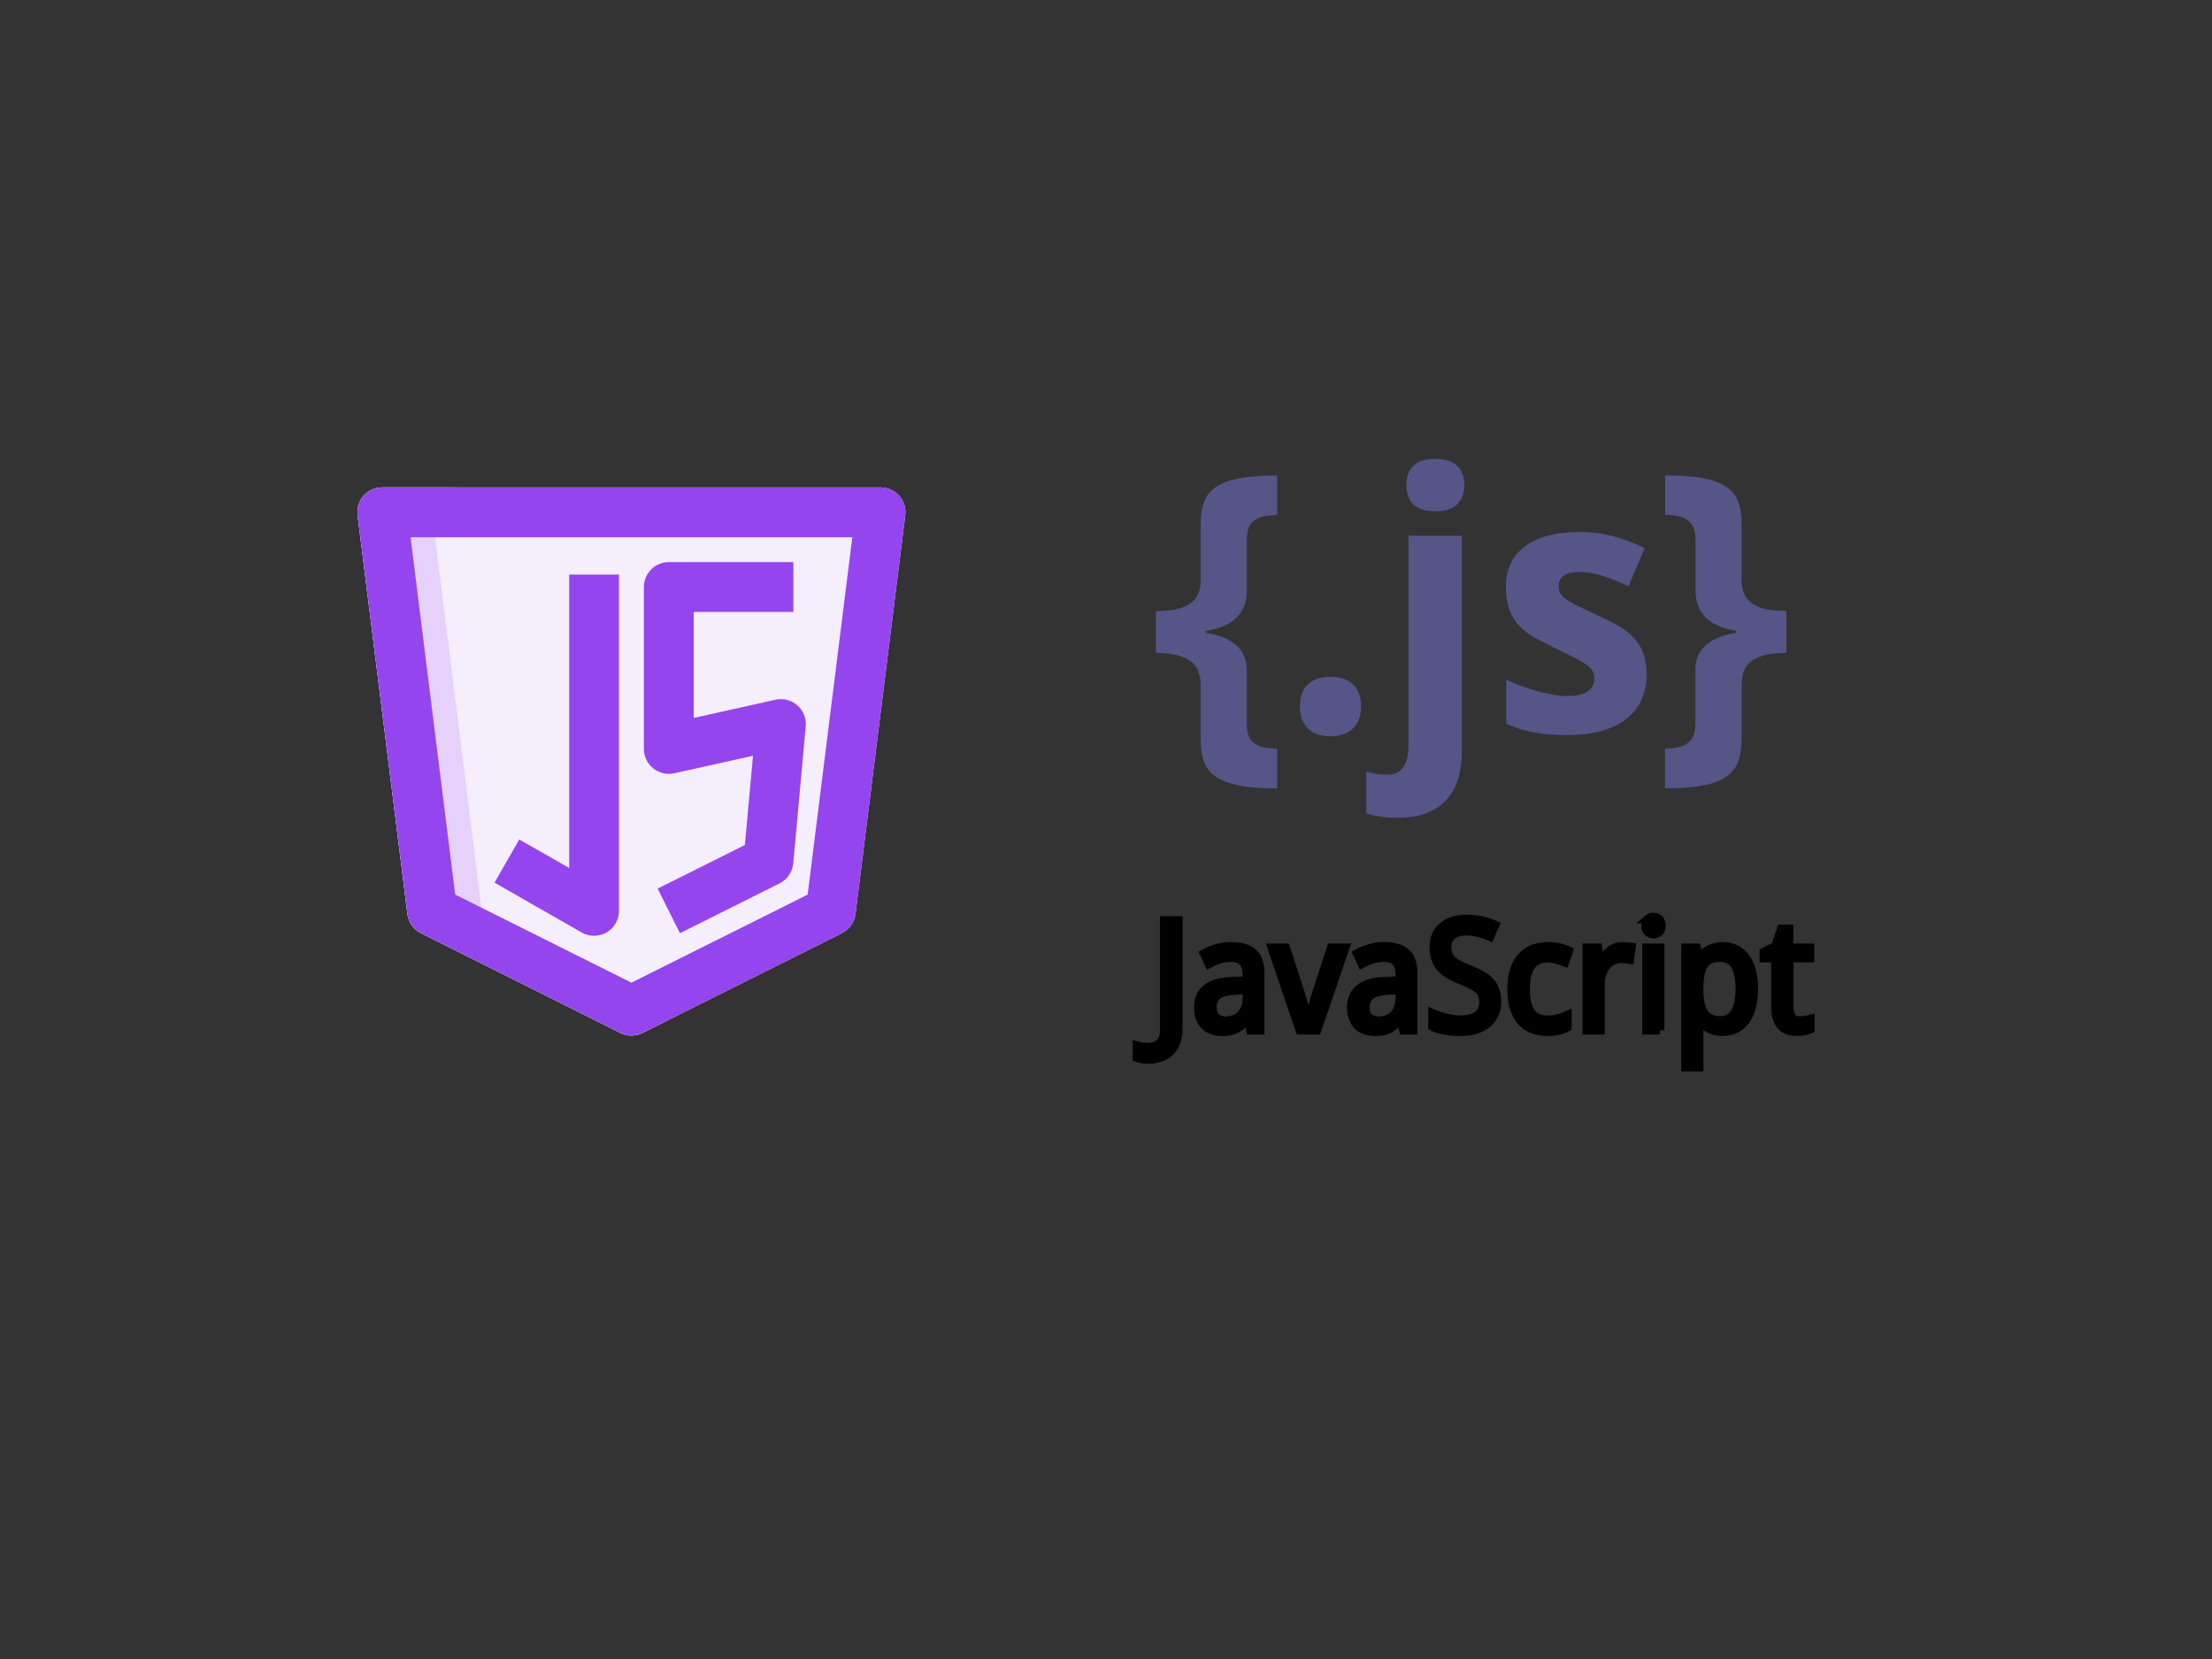
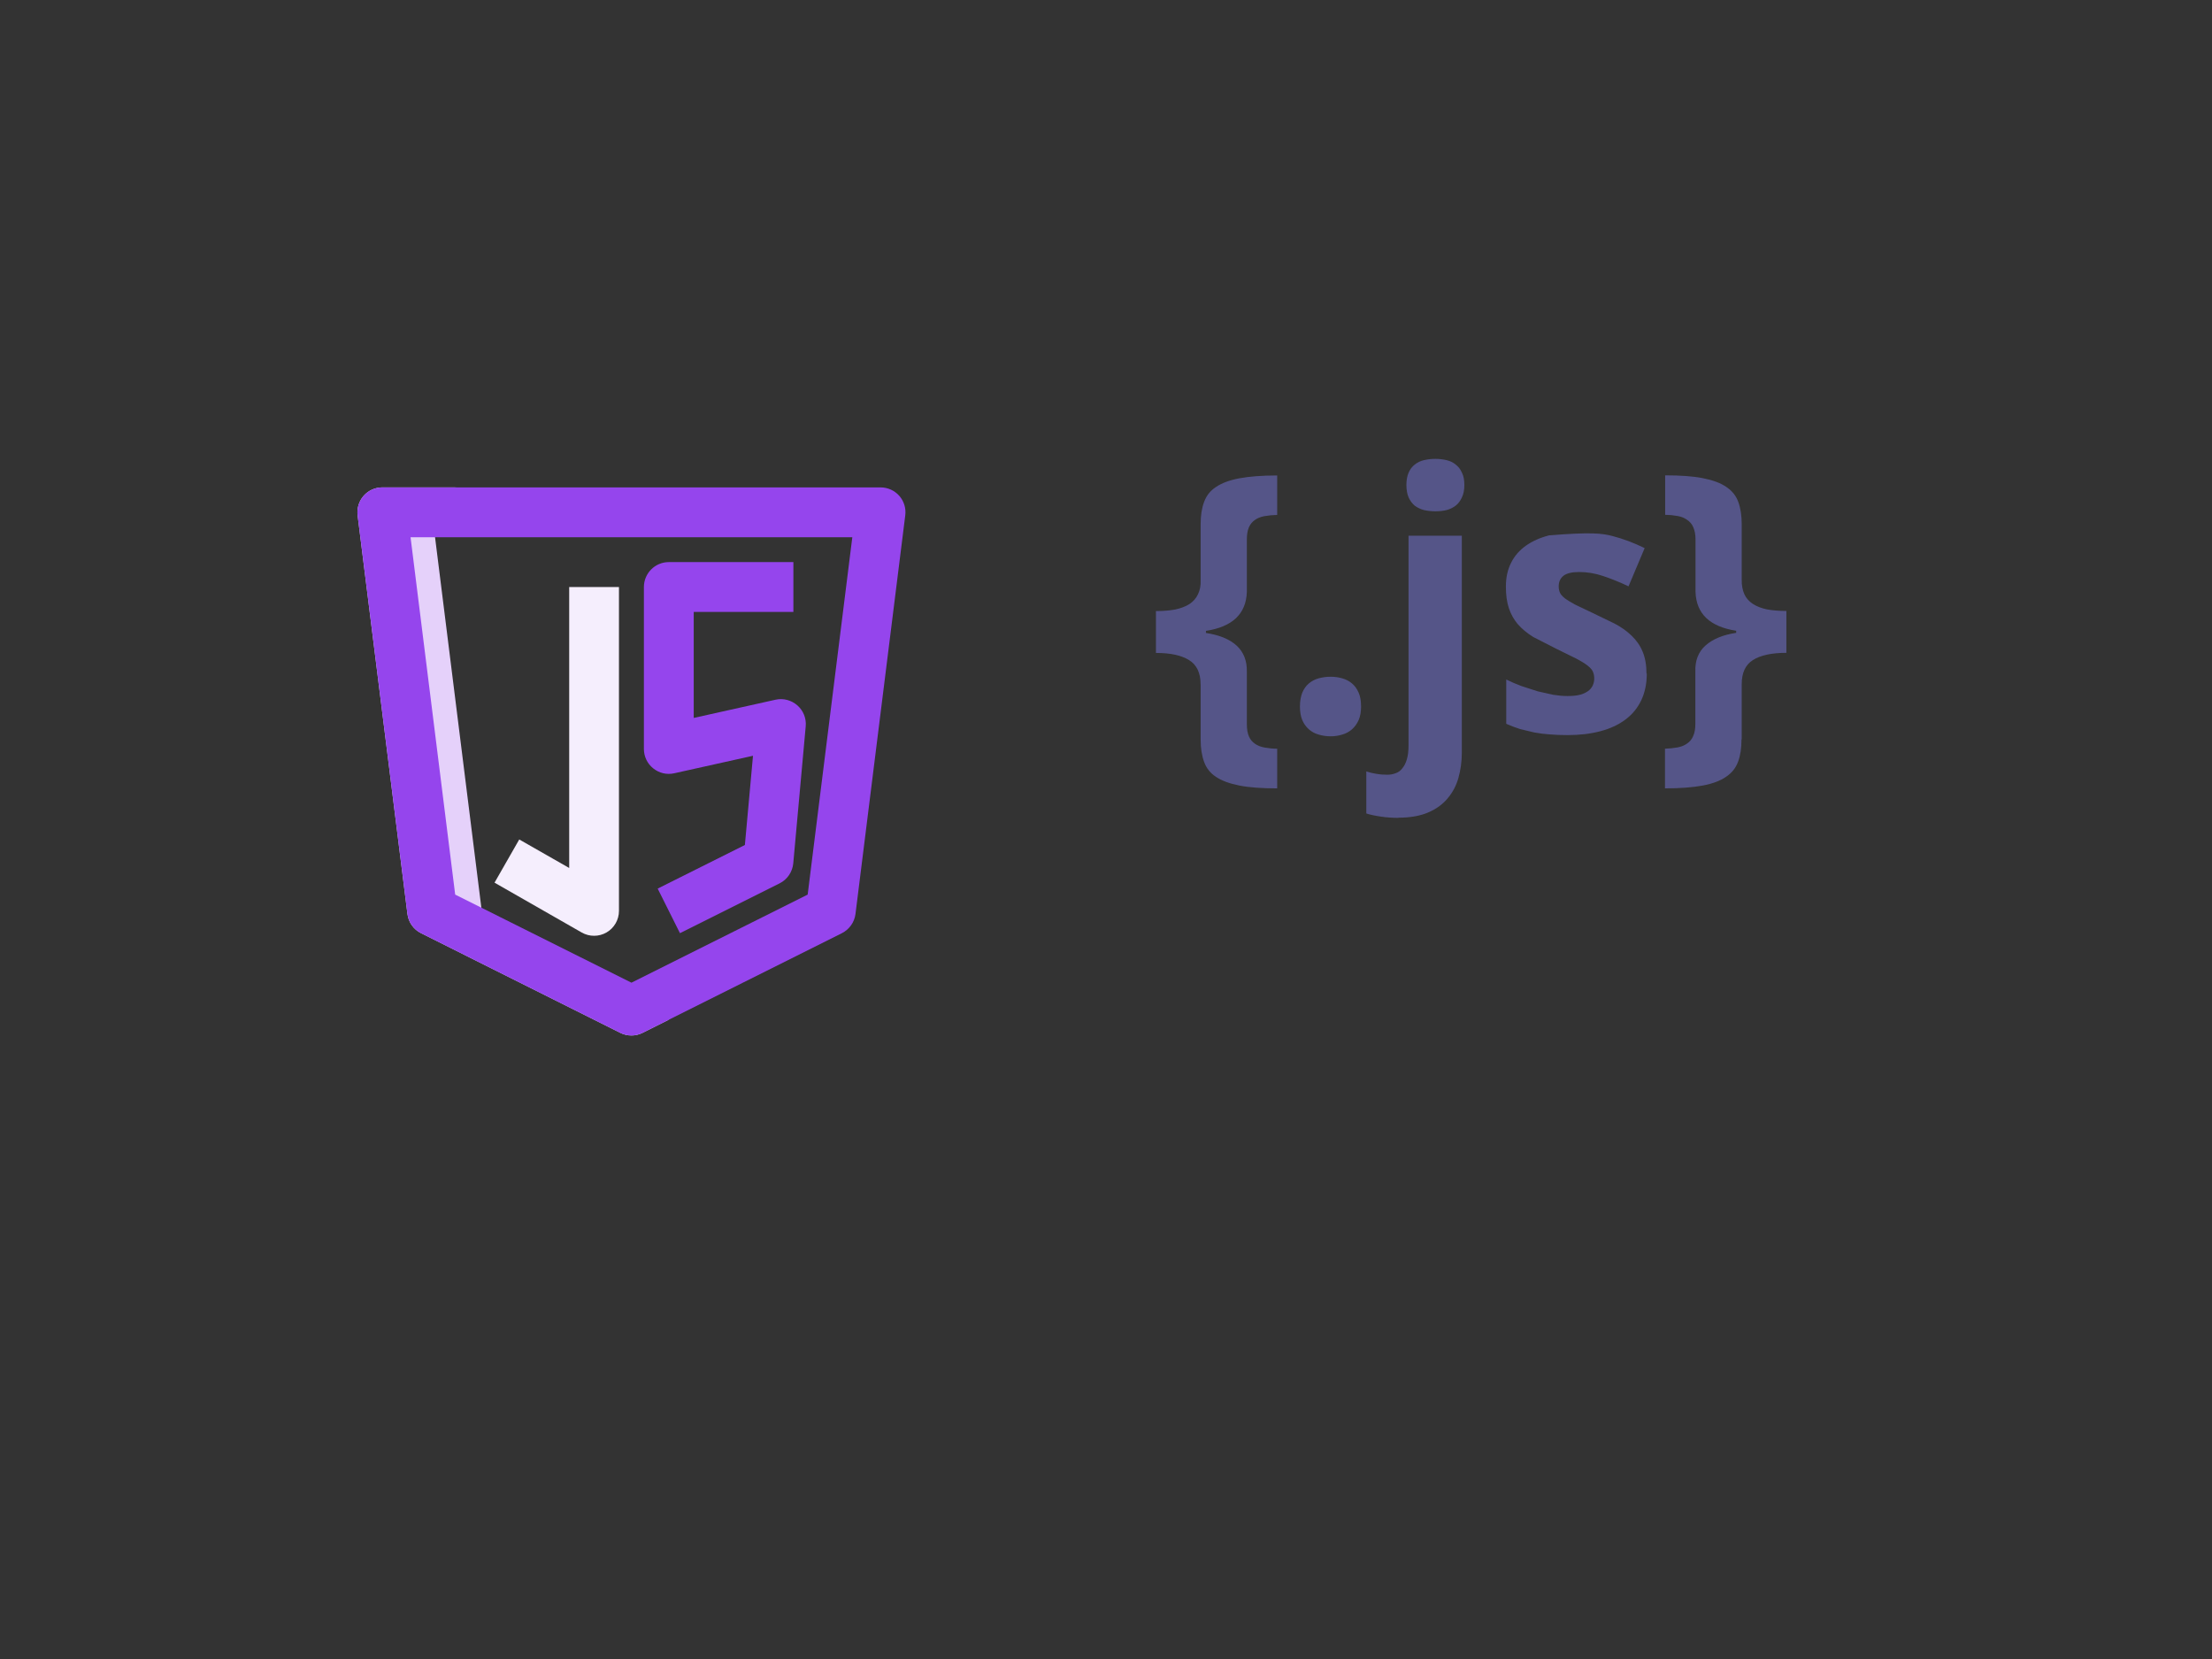
<svg xmlns="http://www.w3.org/2000/svg" width="200" zoomAndPan="magnify" viewBox="0 0 150 112.5" height="150" preserveAspectRatio="xMidYMid meet" version="1.0">
  <rect x="0" y="0" width="150" height="112.5" fill="#333333" stroke="none" />
  <defs>
    <clipPath id="8f88c50d7d">
      <path d="M 24.238 33 L 61.57 33 L 61.57 70.301 L 24.238 70.301 Z M 24.238 33 " clip-rule="nonzero" />
    </clipPath>
    <clipPath id="034ee2d07e">
      <path d="M 24.238 33 L 46 33 L 46 70.301 L 24.238 70.301 Z M 24.238 33 " clip-rule="nonzero" />
    </clipPath>
    <clipPath id="edcdeae142">
      <path d="M 24.238 33 L 61.57 33 L 61.57 70.301 L 24.238 70.301 Z M 24.238 33 " clip-rule="nonzero" />
    </clipPath>
    <clipPath id="2af4afb300">
-       <path d="M 77 62 L 123 62 L 123 72.805 L 77 72.805 Z M 77 62 " clip-rule="nonzero" />
-     </clipPath>
+       </clipPath>
    <clipPath id="619a8fd0cd">
-       <path d="M 76.805 58 L 123.102 58 L 123.102 72.805 L 76.805 72.805 Z M 76.805 58 " clip-rule="nonzero" />
-     </clipPath>
+       </clipPath>
  </defs>
  <g clip-path="url(#8f88c50d7d)">
-     <path fill="#f5eefd" d="M 25.926 33.051 C 25.441 33.051 24.98 33.258 24.66 33.621 C 24.34 33.984 24.191 34.469 24.25 34.949 L 27.629 61.98 C 27.699 62.539 28.043 63.027 28.551 63.281 L 42.062 70.039 C 42.539 70.277 43.098 70.277 43.574 70.039 L 57.09 63.281 C 57.594 63.027 57.941 62.539 58.012 61.98 L 61.387 34.949 C 61.449 34.469 61.301 33.984 60.98 33.621 C 60.66 33.258 60.195 33.051 59.711 33.051 Z M 25.926 33.051 " fill-opacity="1" fill-rule="nonzero" />
-   </g>
+     </g>
  <g clip-path="url(#034ee2d07e)">
    <path fill="#e5d1fa" d="M 24.66 33.621 C 24.98 33.258 25.441 33.051 25.926 33.051 L 30.992 33.051 C 30.508 33.051 30.047 33.258 29.727 33.621 C 29.406 33.984 29.258 34.469 29.316 34.949 L 32.695 61.98 C 32.766 62.539 33.113 63.027 33.617 63.281 L 45.352 69.148 L 43.574 70.039 C 43.098 70.277 42.539 70.277 42.062 70.039 L 28.551 63.281 C 28.043 63.027 27.699 62.539 27.629 61.98 L 24.25 34.949 C 24.191 34.469 24.34 33.984 24.66 33.621 Z M 24.66 33.621 " fill-opacity="1" fill-rule="evenodd" />
  </g>
  <path fill="#f5eefd" d="M 38.598 58.859 L 38.598 39.809 L 41.973 39.809 L 41.973 61.77 C 41.973 62.371 41.652 62.93 41.133 63.23 C 40.613 63.531 39.969 63.535 39.445 63.234 L 33.535 59.855 L 35.211 56.926 Z M 38.598 58.859 " fill-opacity="1" fill-rule="evenodd" />
-   <path fill="#f5eefd" d="M 43.664 39.809 C 43.664 38.875 44.422 38.117 45.352 38.117 L 53.801 38.117 L 53.801 41.496 L 47.043 41.496 L 47.043 48.684 L 52.59 47.449 C 53.113 47.332 53.664 47.477 54.07 47.832 C 54.477 48.188 54.688 48.715 54.637 49.254 L 53.793 58.543 C 53.738 59.125 53.391 59.641 52.867 59.902 L 46.109 63.281 L 44.598 60.258 L 50.512 57.301 L 51.062 51.25 L 45.719 52.438 C 45.219 52.551 44.695 52.426 44.297 52.105 C 43.895 51.785 43.664 51.301 43.664 50.789 Z M 43.664 39.809 " fill-opacity="1" fill-rule="evenodd" />
  <g clip-path="url(#edcdeae142)">
    <path fill="#9545ed" d="M 24.66 33.621 C 24.98 33.258 25.441 33.051 25.926 33.051 L 59.711 33.051 C 60.195 33.051 60.66 33.258 60.98 33.621 C 61.301 33.984 61.449 34.469 61.387 34.949 L 58.012 61.98 C 57.941 62.539 57.594 63.027 57.09 63.281 L 43.574 70.039 C 43.098 70.277 42.539 70.277 42.062 70.039 L 28.551 63.281 C 28.043 63.027 27.699 62.539 27.629 61.98 L 24.25 34.949 C 24.191 34.469 24.34 33.984 24.66 33.621 Z M 27.84 36.43 L 30.867 60.664 L 42.82 66.637 L 54.77 60.664 L 57.797 36.43 Z M 27.84 36.43 " fill-opacity="1" fill-rule="evenodd" />
  </g>
-   <path fill="#9545ed" d="M 38.598 58.859 L 38.598 38.965 L 41.973 38.965 L 41.973 61.77 C 41.973 62.371 41.652 62.93 41.133 63.23 C 40.613 63.531 39.969 63.535 39.445 63.234 L 33.535 59.855 L 35.211 56.926 Z M 38.598 58.859 " fill-opacity="1" fill-rule="evenodd" />
  <path fill="#9545ed" d="M 43.664 39.809 C 43.664 38.875 44.422 38.117 45.352 38.117 L 53.801 38.117 L 53.801 41.496 L 47.043 41.496 L 47.043 48.684 L 52.59 47.449 C 53.113 47.332 53.664 47.477 54.07 47.832 C 54.477 48.188 54.688 48.715 54.637 49.254 L 53.793 58.543 C 53.738 59.125 53.391 59.641 52.867 59.902 L 46.109 63.281 L 44.598 60.258 L 50.512 57.301 L 51.062 51.25 L 45.719 52.438 C 45.219 52.551 44.695 52.426 44.297 52.105 C 43.895 51.785 43.664 51.301 43.664 50.789 Z M 43.664 39.809 " fill-opacity="1" fill-rule="evenodd" />
-   <path fill="#555588" d="M 81.414 46.402 C 81.414 45.633 81.156 45.086 80.633 44.762 C 80.113 44.438 79.371 44.277 78.387 44.277 L 78.387 41.438 C 78.875 41.438 79.309 41.402 79.688 41.332 C 80.074 41.25 80.398 41.129 80.66 40.961 C 80.918 40.789 81.113 40.566 81.238 40.297 C 81.371 40.027 81.434 39.703 81.418 39.324 L 81.418 35.547 C 81.418 34.961 81.492 34.461 81.648 34.051 C 81.801 33.617 82.07 33.277 82.453 33.027 C 82.848 32.758 83.379 32.559 84.051 32.434 C 84.723 32.309 85.574 32.242 86.609 32.242 L 86.609 34.918 C 86.293 34.926 86.004 34.953 85.746 35 C 85.492 35.047 85.273 35.133 85.094 35.262 C 84.922 35.379 84.785 35.547 84.691 35.758 C 84.598 35.973 84.551 36.25 84.551 36.59 L 84.551 40.145 C 84.5 41.625 83.578 42.504 81.777 42.781 L 81.777 42.922 C 82.688 43.059 83.379 43.344 83.855 43.777 C 84.332 44.215 84.566 44.805 84.551 45.547 L 84.551 49.102 C 84.551 49.441 84.598 49.719 84.691 49.934 C 84.785 50.148 84.918 50.312 85.094 50.43 C 85.273 50.559 85.496 50.645 85.746 50.691 C 86.031 50.742 86.32 50.77 86.609 50.773 L 86.609 53.461 C 85.57 53.461 84.723 53.402 84.051 53.27 C 83.379 53.137 82.848 52.945 82.453 52.676 C 82.07 52.426 81.801 52.086 81.648 51.652 C 81.496 51.234 81.418 50.73 81.418 50.145 L 81.418 46.402 M 88.152 47.91 C 88.152 47.539 88.211 47.227 88.309 46.973 C 88.422 46.711 88.566 46.504 88.758 46.344 C 88.949 46.184 89.16 46.07 89.418 46 C 89.688 45.926 89.961 45.891 90.238 45.891 C 90.504 45.891 90.762 45.926 91.02 46 C 91.27 46.07 91.492 46.184 91.68 46.344 C 91.871 46.504 92.02 46.711 92.133 46.973 C 92.246 47.227 92.297 47.539 92.297 47.91 C 92.297 48.27 92.242 48.574 92.133 48.828 C 92.02 49.082 91.871 49.289 91.68 49.457 C 91.488 49.625 91.266 49.746 91.02 49.812 C 90.773 49.891 90.512 49.93 90.238 49.93 C 89.945 49.93 89.672 49.891 89.418 49.812 C 89.172 49.746 88.949 49.625 88.758 49.457 C 88.559 49.281 88.41 49.07 88.309 48.828 C 88.203 48.574 88.152 48.27 88.152 47.91 M 94.832 55.461 C 94.438 55.461 94.047 55.434 93.66 55.379 C 93.258 55.32 92.922 55.25 92.652 55.164 L 92.652 52.312 C 92.879 52.387 93.105 52.441 93.34 52.477 C 93.551 52.516 93.793 52.535 94.062 52.535 C 94.25 52.539 94.438 52.508 94.617 52.441 C 94.805 52.383 94.957 52.277 95.078 52.121 C 95.211 51.969 95.32 51.766 95.398 51.504 C 95.477 51.25 95.516 50.922 95.516 50.52 L 95.516 36.328 L 99.129 36.328 L 99.129 51.043 C 99.129 51.652 99.047 52.223 98.898 52.754 C 98.746 53.293 98.492 53.758 98.152 54.156 C 97.812 54.559 97.371 54.875 96.824 55.105 C 96.281 55.332 95.617 55.449 94.836 55.449 M 95.371 32.891 C 95.371 32.547 95.426 32.27 95.523 32.047 C 95.617 31.828 95.754 31.648 95.938 31.5 C 96.125 31.355 96.336 31.254 96.566 31.203 C 96.82 31.145 97.074 31.117 97.336 31.117 C 97.59 31.117 97.844 31.145 98.094 31.203 C 98.324 31.258 98.535 31.355 98.707 31.5 C 98.891 31.633 99.031 31.816 99.133 32.047 C 99.25 32.27 99.301 32.547 99.301 32.891 C 99.301 33.223 99.246 33.504 99.133 33.734 C 99.031 33.961 98.891 34.148 98.707 34.293 C 98.535 34.426 98.328 34.523 98.094 34.59 C 97.863 34.645 97.602 34.672 97.336 34.672 C 97.074 34.672 96.82 34.645 96.566 34.59 C 96.336 34.531 96.129 34.43 95.938 34.293 C 95.766 34.148 95.625 33.961 95.523 33.734 C 95.422 33.504 95.371 33.223 95.371 32.891 M 111.672 45.668 C 111.672 46.363 111.543 46.973 111.293 47.496 C 111.039 48.02 110.684 48.457 110.215 48.801 C 109.75 49.148 109.184 49.414 108.523 49.586 C 107.859 49.762 107.117 49.848 106.297 49.848 C 105.863 49.848 105.461 49.832 105.09 49.801 C 104.734 49.777 104.383 49.734 104.035 49.668 L 103.078 49.438 C 102.758 49.336 102.445 49.219 102.141 49.082 L 102.141 46.078 C 102.473 46.242 102.82 46.395 103.184 46.527 L 104.285 46.883 L 105.34 47.117 C 105.688 47.172 106.004 47.199 106.297 47.199 C 106.621 47.199 106.898 47.172 107.125 47.117 C 107.328 47.07 107.512 46.984 107.684 46.867 C 107.824 46.77 107.93 46.641 108.004 46.488 C 108.074 46.336 108.109 46.18 108.109 46.012 C 108.109 45.848 108.082 45.699 108.027 45.57 C 107.977 45.438 107.863 45.297 107.684 45.156 C 107.5 45.004 107.23 44.84 106.879 44.656 L 105.469 43.961 L 103.965 43.191 C 103.547 42.93 103.199 42.641 102.922 42.324 C 102.656 42.008 102.453 41.645 102.32 41.242 C 102.184 40.84 102.117 40.344 102.117 39.781 C 102.117 39.164 102.234 38.625 102.473 38.16 C 102.703 37.691 103.051 37.305 103.48 37 C 103.906 36.699 104.434 36.461 105.043 36.305 C 105.656 36.148 106.34 36.074 107.09 36.074 C 107.879 36.074 108.629 36.164 109.34 36.348 C 110.047 36.531 110.777 36.801 111.527 37.168 L 110.434 39.762 C 109.875 39.492 109.305 39.262 108.715 39.062 C 108.172 38.879 107.629 38.789 107.082 38.789 C 106.594 38.789 106.238 38.875 106.016 39.047 C 105.805 39.223 105.699 39.453 105.699 39.762 C 105.699 39.918 105.727 40.062 105.781 40.188 C 105.836 40.309 105.945 40.434 106.113 40.57 C 106.277 40.695 106.516 40.836 106.805 40.996 L 107.977 41.555 L 109.492 42.289 C 109.941 42.523 110.328 42.801 110.645 43.109 C 110.965 43.418 111.223 43.777 111.391 44.191 C 111.562 44.602 111.652 45.102 111.652 45.688 M 118.094 50.145 C 118.094 50.73 118.02 51.234 117.863 51.652 C 117.707 52.074 117.441 52.414 117.047 52.676 C 116.66 52.945 116.133 53.145 115.461 53.27 C 114.789 53.395 113.938 53.461 112.906 53.461 L 112.906 50.77 C 113.191 50.762 113.477 50.734 113.758 50.684 C 114.008 50.637 114.223 50.551 114.395 50.426 C 114.586 50.301 114.723 50.133 114.812 49.926 C 114.914 49.711 114.965 49.434 114.965 49.094 L 114.965 45.543 C 114.941 44.797 115.168 44.207 115.656 43.77 C 116.145 43.336 116.828 43.051 117.734 42.914 L 117.734 42.773 C 115.945 42.496 115.023 41.617 114.977 40.137 L 114.977 36.582 C 114.977 36.242 114.918 35.965 114.824 35.75 C 114.734 35.543 114.598 35.379 114.41 35.254 C 114.234 35.125 114.023 35.039 113.77 34.992 C 113.488 34.941 113.203 34.914 112.918 34.91 L 112.918 32.234 C 113.957 32.234 114.805 32.293 115.473 32.426 C 116.145 32.559 116.676 32.75 117.062 33.02 C 117.457 33.281 117.727 33.621 117.879 34.043 C 118.027 34.445 118.109 34.953 118.109 35.539 L 118.109 39.316 C 118.102 39.695 118.168 40.02 118.285 40.289 C 118.406 40.559 118.605 40.781 118.867 40.953 C 119.125 41.121 119.445 41.246 119.824 41.324 C 120.211 41.395 120.648 41.43 121.137 41.43 L 121.137 44.27 C 120.156 44.27 119.398 44.43 118.879 44.754 C 118.359 45.078 118.109 45.625 118.109 46.395 L 118.109 50.137 " fill-opacity="1" fill-rule="nonzero" />
+   <path fill="#555588" d="M 81.414 46.402 C 81.414 45.633 81.156 45.086 80.633 44.762 C 80.113 44.438 79.371 44.277 78.387 44.277 L 78.387 41.438 C 78.875 41.438 79.309 41.402 79.688 41.332 C 80.074 41.25 80.398 41.129 80.66 40.961 C 80.918 40.789 81.113 40.566 81.238 40.297 C 81.371 40.027 81.434 39.703 81.418 39.324 L 81.418 35.547 C 81.418 34.961 81.492 34.461 81.648 34.051 C 81.801 33.617 82.07 33.277 82.453 33.027 C 82.848 32.758 83.379 32.559 84.051 32.434 C 84.723 32.309 85.574 32.242 86.609 32.242 L 86.609 34.918 C 86.293 34.926 86.004 34.953 85.746 35 C 85.492 35.047 85.273 35.133 85.094 35.262 C 84.922 35.379 84.785 35.547 84.691 35.758 C 84.598 35.973 84.551 36.25 84.551 36.59 L 84.551 40.145 C 84.5 41.625 83.578 42.504 81.777 42.781 L 81.777 42.922 C 82.688 43.059 83.379 43.344 83.855 43.777 C 84.332 44.215 84.566 44.805 84.551 45.547 L 84.551 49.102 C 84.551 49.441 84.598 49.719 84.691 49.934 C 84.785 50.148 84.918 50.312 85.094 50.43 C 85.273 50.559 85.496 50.645 85.746 50.691 C 86.031 50.742 86.32 50.77 86.609 50.773 L 86.609 53.461 C 85.57 53.461 84.723 53.402 84.051 53.27 C 83.379 53.137 82.848 52.945 82.453 52.676 C 82.07 52.426 81.801 52.086 81.648 51.652 C 81.496 51.234 81.418 50.73 81.418 50.145 L 81.418 46.402 M 88.152 47.91 C 88.152 47.539 88.211 47.227 88.309 46.973 C 88.422 46.711 88.566 46.504 88.758 46.344 C 88.949 46.184 89.16 46.07 89.418 46 C 89.688 45.926 89.961 45.891 90.238 45.891 C 90.504 45.891 90.762 45.926 91.02 46 C 91.27 46.07 91.492 46.184 91.68 46.344 C 91.871 46.504 92.02 46.711 92.133 46.973 C 92.246 47.227 92.297 47.539 92.297 47.91 C 92.297 48.27 92.242 48.574 92.133 48.828 C 92.02 49.082 91.871 49.289 91.68 49.457 C 91.488 49.625 91.266 49.746 91.02 49.812 C 90.773 49.891 90.512 49.93 90.238 49.93 C 89.945 49.93 89.672 49.891 89.418 49.812 C 89.172 49.746 88.949 49.625 88.758 49.457 C 88.559 49.281 88.41 49.07 88.309 48.828 C 88.203 48.574 88.152 48.27 88.152 47.91 M 94.832 55.461 C 94.438 55.461 94.047 55.434 93.66 55.379 C 93.258 55.32 92.922 55.25 92.652 55.164 L 92.652 52.312 C 92.879 52.387 93.105 52.441 93.34 52.477 C 93.551 52.516 93.793 52.535 94.062 52.535 C 94.25 52.539 94.438 52.508 94.617 52.441 C 94.805 52.383 94.957 52.277 95.078 52.121 C 95.211 51.969 95.32 51.766 95.398 51.504 C 95.477 51.25 95.516 50.922 95.516 50.52 L 95.516 36.328 L 99.129 36.328 L 99.129 51.043 C 99.129 51.652 99.047 52.223 98.898 52.754 C 98.746 53.293 98.492 53.758 98.152 54.156 C 97.812 54.559 97.371 54.875 96.824 55.105 C 96.281 55.332 95.617 55.449 94.836 55.449 M 95.371 32.891 C 95.371 32.547 95.426 32.27 95.523 32.047 C 95.617 31.828 95.754 31.648 95.938 31.5 C 96.125 31.355 96.336 31.254 96.566 31.203 C 96.82 31.145 97.074 31.117 97.336 31.117 C 97.59 31.117 97.844 31.145 98.094 31.203 C 98.324 31.258 98.535 31.355 98.707 31.5 C 98.891 31.633 99.031 31.816 99.133 32.047 C 99.25 32.27 99.301 32.547 99.301 32.891 C 99.301 33.223 99.246 33.504 99.133 33.734 C 99.031 33.961 98.891 34.148 98.707 34.293 C 98.535 34.426 98.328 34.523 98.094 34.59 C 97.863 34.645 97.602 34.672 97.336 34.672 C 97.074 34.672 96.82 34.645 96.566 34.59 C 96.336 34.531 96.129 34.43 95.938 34.293 C 95.766 34.148 95.625 33.961 95.523 33.734 C 95.422 33.504 95.371 33.223 95.371 32.891 M 111.672 45.668 C 111.672 46.363 111.543 46.973 111.293 47.496 C 111.039 48.02 110.684 48.457 110.215 48.801 C 109.75 49.148 109.184 49.414 108.523 49.586 C 107.859 49.762 107.117 49.848 106.297 49.848 C 105.863 49.848 105.461 49.832 105.09 49.801 C 104.734 49.777 104.383 49.734 104.035 49.668 L 103.078 49.438 C 102.758 49.336 102.445 49.219 102.141 49.082 L 102.141 46.078 C 102.473 46.242 102.82 46.395 103.184 46.527 L 104.285 46.883 L 105.34 47.117 C 105.688 47.172 106.004 47.199 106.297 47.199 C 106.621 47.199 106.898 47.172 107.125 47.117 C 107.328 47.07 107.512 46.984 107.684 46.867 C 107.824 46.77 107.93 46.641 108.004 46.488 C 108.074 46.336 108.109 46.18 108.109 46.012 C 108.109 45.848 108.082 45.699 108.027 45.57 C 107.977 45.438 107.863 45.297 107.684 45.156 C 107.5 45.004 107.23 44.84 106.879 44.656 L 105.469 43.961 L 103.965 43.191 C 103.547 42.93 103.199 42.641 102.922 42.324 C 102.656 42.008 102.453 41.645 102.32 41.242 C 102.184 40.84 102.117 40.344 102.117 39.781 C 102.117 39.164 102.234 38.625 102.473 38.16 C 102.703 37.691 103.051 37.305 103.48 37 C 103.906 36.699 104.434 36.461 105.043 36.305 C 107.879 36.074 108.629 36.164 109.34 36.348 C 110.047 36.531 110.777 36.801 111.527 37.168 L 110.434 39.762 C 109.875 39.492 109.305 39.262 108.715 39.062 C 108.172 38.879 107.629 38.789 107.082 38.789 C 106.594 38.789 106.238 38.875 106.016 39.047 C 105.805 39.223 105.699 39.453 105.699 39.762 C 105.699 39.918 105.727 40.062 105.781 40.188 C 105.836 40.309 105.945 40.434 106.113 40.57 C 106.277 40.695 106.516 40.836 106.805 40.996 L 107.977 41.555 L 109.492 42.289 C 109.941 42.523 110.328 42.801 110.645 43.109 C 110.965 43.418 111.223 43.777 111.391 44.191 C 111.562 44.602 111.652 45.102 111.652 45.688 M 118.094 50.145 C 118.094 50.73 118.02 51.234 117.863 51.652 C 117.707 52.074 117.441 52.414 117.047 52.676 C 116.66 52.945 116.133 53.145 115.461 53.27 C 114.789 53.395 113.938 53.461 112.906 53.461 L 112.906 50.77 C 113.191 50.762 113.477 50.734 113.758 50.684 C 114.008 50.637 114.223 50.551 114.395 50.426 C 114.586 50.301 114.723 50.133 114.812 49.926 C 114.914 49.711 114.965 49.434 114.965 49.094 L 114.965 45.543 C 114.941 44.797 115.168 44.207 115.656 43.77 C 116.145 43.336 116.828 43.051 117.734 42.914 L 117.734 42.773 C 115.945 42.496 115.023 41.617 114.977 40.137 L 114.977 36.582 C 114.977 36.242 114.918 35.965 114.824 35.75 C 114.734 35.543 114.598 35.379 114.41 35.254 C 114.234 35.125 114.023 35.039 113.77 34.992 C 113.488 34.941 113.203 34.914 112.918 34.91 L 112.918 32.234 C 113.957 32.234 114.805 32.293 115.473 32.426 C 116.145 32.559 116.676 32.75 117.062 33.02 C 117.457 33.281 117.727 33.621 117.879 34.043 C 118.027 34.445 118.109 34.953 118.109 35.539 L 118.109 39.316 C 118.102 39.695 118.168 40.02 118.285 40.289 C 118.406 40.559 118.605 40.781 118.867 40.953 C 119.125 41.121 119.445 41.246 119.824 41.324 C 120.211 41.395 120.648 41.43 121.137 41.43 L 121.137 44.27 C 120.156 44.27 119.398 44.43 118.879 44.754 C 118.359 45.078 118.109 45.625 118.109 46.395 L 118.109 50.137 " fill-opacity="1" fill-rule="nonzero" />
  <g clip-path="url(#2af4afb300)">
    <path fill="#000000" d="M 77.871 71.867 C 77.699 71.867 77.547 71.855 77.418 71.832 C 77.289 71.809 77.18 71.781 77.086 71.742 L 77.086 70.926 C 77.207 70.961 77.332 70.984 77.457 71 C 77.598 71.02 77.738 71.031 77.883 71.031 C 78.008 71.031 78.133 71.012 78.258 70.98 C 78.387 70.949 78.5 70.891 78.602 70.805 C 78.707 70.719 78.793 70.602 78.855 70.453 C 78.922 70.305 78.953 70.113 78.953 69.883 L 78.953 62.441 L 79.902 62.441 L 79.902 69.781 C 79.902 70.141 79.852 70.449 79.75 70.711 C 79.66 70.957 79.52 71.172 79.332 71.355 C 79.148 71.535 78.938 71.66 78.695 71.738 C 78.445 71.824 78.109 71.867 77.809 71.867 M 84.617 69.109 L 84.574 69.109 C 84.473 69.254 84.363 69.383 84.242 69.508 C 84.133 69.617 84.008 69.707 83.875 69.777 C 83.734 69.852 83.59 69.906 83.434 69.938 C 83.27 69.973 83.086 69.988 82.871 69.988 C 82.637 69.988 82.422 69.953 82.227 69.887 C 82.031 69.828 81.859 69.727 81.715 69.586 C 81.57 69.445 81.461 69.273 81.379 69.066 C 81.297 68.855 81.262 68.602 81.262 68.32 C 81.262 67.766 81.457 67.336 81.84 67.039 C 82.234 66.738 82.82 66.578 83.625 66.551 L 84.559 66.516 L 84.559 66.164 C 84.559 65.934 84.535 65.746 84.484 65.594 C 84.438 65.441 84.367 65.316 84.27 65.227 C 84.172 65.129 84.059 65.059 83.926 65.023 C 83.773 64.98 83.617 64.961 83.457 64.961 C 83.188 64.961 82.926 65 82.672 65.082 C 82.434 65.164 82.199 65.262 81.977 65.379 L 81.652 64.68 C 81.902 64.547 82.184 64.43 82.488 64.336 C 82.805 64.238 83.129 64.191 83.457 64.191 C 83.805 64.191 84.102 64.227 84.352 64.301 C 84.605 64.367 84.812 64.477 84.977 64.629 C 85.148 64.789 85.273 64.98 85.344 65.203 C 85.426 65.438 85.461 65.723 85.461 66.055 L 85.461 69.887 L 84.801 69.887 Z M 83.113 69.234 C 83.312 69.238 83.504 69.207 83.688 69.141 C 83.863 69.078 84.016 68.98 84.145 68.848 C 84.273 68.719 84.371 68.551 84.445 68.355 C 84.52 68.156 84.555 67.922 84.555 67.652 L 84.555 67.148 L 83.832 67.184 C 83.527 67.199 83.27 67.234 83.062 67.285 C 82.859 67.34 82.691 67.418 82.566 67.516 C 82.453 67.609 82.359 67.727 82.305 67.867 C 82.246 68.016 82.219 68.172 82.223 68.332 C 82.223 68.645 82.305 68.871 82.465 69.02 C 82.633 69.164 82.848 69.238 83.117 69.238 M 86.246 64.293 L 87.199 64.293 L 88.207 67.406 L 88.34 67.84 L 88.492 68.379 L 88.629 68.898 L 88.715 69.27 L 88.754 69.27 L 88.84 68.898 L 88.977 68.379 L 89.129 67.84 L 89.262 67.406 L 90.27 64.293 L 91.227 64.293 L 89.316 69.887 L 88.145 69.887 Z M 94.992 69.109 L 94.953 69.109 C 94.852 69.254 94.738 69.383 94.617 69.508 C 94.391 69.73 94.121 69.871 93.812 69.938 C 93.648 69.973 93.461 69.988 93.246 69.988 C 93.016 69.988 92.801 69.953 92.605 69.887 C 92.41 69.828 92.238 69.727 92.09 69.586 C 91.949 69.445 91.836 69.273 91.758 69.066 C 91.676 68.855 91.641 68.602 91.641 68.32 C 91.641 67.766 91.836 67.336 92.219 67.039 C 92.609 66.738 93.199 66.578 94.004 66.551 L 94.938 66.516 L 94.938 66.164 C 94.938 65.934 94.914 65.746 94.859 65.594 C 94.812 65.441 94.742 65.316 94.648 65.227 C 94.551 65.129 94.438 65.059 94.301 65.023 C 94.148 64.98 93.996 64.961 93.836 64.961 C 93.566 64.961 93.305 65 93.051 65.082 C 92.809 65.164 92.578 65.262 92.355 65.379 L 92.031 64.68 C 92.281 64.547 92.559 64.43 92.867 64.336 C 93.184 64.238 93.508 64.191 93.836 64.191 C 94.184 64.191 94.48 64.227 94.73 64.301 C 94.984 64.367 95.191 64.477 95.352 64.629 C 95.527 64.789 95.648 64.98 95.723 65.203 C 95.805 65.438 95.84 65.723 95.84 66.055 L 95.84 69.887 L 95.176 69.887 Z M 93.492 69.238 C 93.691 69.242 93.879 69.207 94.066 69.141 C 94.238 69.078 94.391 68.984 94.523 68.852 C 94.652 68.719 94.75 68.555 94.82 68.359 C 94.898 68.156 94.934 67.926 94.934 67.656 L 94.934 67.152 L 94.207 67.188 C 93.902 67.203 93.648 67.234 93.441 67.289 C 93.234 67.344 93.07 67.422 92.945 67.52 C 92.828 67.613 92.734 67.73 92.684 67.871 C 92.625 68.02 92.598 68.176 92.602 68.332 C 92.602 68.648 92.68 68.875 92.844 69.02 C 93.008 69.168 93.227 69.242 93.492 69.242 M 101.535 67.895 C 101.535 68.223 101.477 68.52 101.359 68.781 C 101.242 69.039 101.078 69.258 100.859 69.438 C 100.645 69.613 100.379 69.754 100.07 69.852 C 99.758 69.941 99.41 69.988 99.02 69.988 C 98.664 69.988 98.312 69.957 97.965 69.895 C 97.641 69.84 97.367 69.75 97.148 69.637 L 97.148 68.73 L 97.539 68.895 L 98 69.031 L 98.504 69.133 C 98.672 69.156 98.844 69.168 99.016 69.168 C 99.555 69.168 99.957 69.066 100.211 68.863 C 100.473 68.66 100.602 68.367 100.602 67.988 C 100.605 67.824 100.582 67.664 100.527 67.508 C 100.48 67.371 100.395 67.25 100.27 67.137 C 100.152 67.02 99.984 66.906 99.777 66.805 C 99.523 66.672 99.262 66.555 98.996 66.453 C 98.719 66.352 98.457 66.223 98.207 66.066 C 97.988 65.926 97.805 65.766 97.66 65.59 C 97.52 65.414 97.41 65.215 97.34 64.988 C 97.273 64.766 97.238 64.512 97.238 64.227 C 97.238 63.926 97.293 63.66 97.398 63.426 C 97.508 63.191 97.66 62.996 97.855 62.836 C 98.066 62.664 98.301 62.539 98.559 62.465 C 98.832 62.379 99.133 62.336 99.461 62.336 C 99.863 62.336 100.223 62.375 100.543 62.453 C 100.867 62.527 101.152 62.625 101.402 62.742 L 101.055 63.535 C 100.836 63.438 100.586 63.352 100.305 63.281 C 100.023 63.207 99.734 63.168 99.441 63.168 C 99.031 63.168 98.711 63.266 98.484 63.461 C 98.242 63.66 98.129 63.918 98.137 64.234 C 98.137 64.426 98.164 64.594 98.215 64.738 C 98.27 64.883 98.355 65.012 98.469 65.117 C 98.586 65.23 98.742 65.336 98.93 65.441 C 99.125 65.539 99.367 65.645 99.648 65.754 C 99.926 65.863 100.195 65.988 100.457 66.133 C 100.672 66.246 100.867 66.395 101.039 66.57 C 101.195 66.734 101.312 66.922 101.391 67.137 C 101.469 67.348 101.516 67.609 101.516 67.902 M 104.949 69.988 C 104.609 69.988 104.289 69.93 103.992 69.828 C 103.691 69.723 103.434 69.551 103.215 69.32 C 102.996 69.086 102.824 68.789 102.699 68.43 C 102.574 68.066 102.512 67.629 102.512 67.117 C 102.512 66.586 102.57 66.133 102.703 65.766 C 102.832 65.391 103.008 65.09 103.23 64.859 C 103.453 64.625 103.719 64.457 104.023 64.348 C 104.32 64.242 104.645 64.191 104.992 64.191 C 105.254 64.191 105.508 64.219 105.762 64.277 C 105.984 64.324 106.195 64.395 106.398 64.492 L 106.125 65.273 C 106.047 65.242 105.961 65.211 105.863 65.18 C 105.77 65.145 105.672 65.117 105.574 65.09 C 105.473 65.062 105.375 65.043 105.277 65.031 C 105.184 65.016 105.09 65.004 104.996 65.004 C 104.465 65.004 104.074 65.176 103.836 65.52 C 103.59 65.859 103.469 66.387 103.469 67.109 C 103.469 67.824 103.586 68.348 103.836 68.68 C 104.082 69.012 104.457 69.176 104.957 69.176 C 105.207 69.18 105.453 69.148 105.695 69.082 C 105.906 69.023 106.109 68.949 106.305 68.859 L 106.305 69.684 C 106.117 69.785 105.922 69.859 105.719 69.906 C 105.512 69.961 105.242 69.984 104.941 69.984 M 110.004 64.191 L 110.332 64.207 C 110.438 64.211 110.543 64.227 110.648 64.242 L 110.531 65.098 L 110.242 65.059 C 110.145 65.047 110.055 65.039 109.965 65.039 C 109.75 65.039 109.559 65.082 109.387 65.172 C 109.207 65.258 109.055 65.383 108.93 65.543 C 108.797 65.719 108.699 65.91 108.645 66.125 C 108.57 66.367 108.539 66.617 108.543 66.871 L 108.543 69.887 L 107.617 69.887 L 107.617 64.293 L 108.367 64.293 L 108.48 65.32 L 108.52 65.32 L 108.789 64.895 C 108.883 64.766 108.992 64.645 109.113 64.539 C 109.234 64.434 109.371 64.352 109.52 64.289 C 109.688 64.223 109.863 64.191 110.043 64.191 M 112.594 69.887 L 111.672 69.887 L 111.672 64.293 L 112.594 64.293 L 112.594 69.887 M 111.75 62.34 C 111.863 62.242 111.992 62.199 112.137 62.203 C 112.207 62.203 112.277 62.215 112.344 62.238 C 112.41 62.258 112.469 62.293 112.52 62.34 C 112.57 62.391 112.609 62.453 112.633 62.523 C 112.664 62.594 112.68 62.68 112.68 62.781 C 112.68 62.98 112.625 63.129 112.52 63.227 C 112.414 63.32 112.289 63.367 112.137 63.367 C 111.988 63.367 111.852 63.297 111.75 63.203 C 111.648 63.105 111.598 62.957 111.598 62.77 C 111.602 62.578 111.656 62.43 111.754 62.34 Z M 116.836 69.988 C 116.652 69.988 116.469 69.965 116.293 69.922 C 116.129 69.875 115.98 69.82 115.852 69.746 C 115.723 69.676 115.609 69.586 115.504 69.488 C 115.41 69.391 115.32 69.289 115.242 69.176 L 115.18 69.176 L 115.211 69.508 L 115.23 69.781 L 115.242 70 L 115.242 72.391 L 114.316 72.391 L 114.316 64.293 L 115.07 64.293 L 115.203 65.047 L 115.242 65.047 C 115.32 64.93 115.406 64.82 115.504 64.719 C 115.605 64.609 115.719 64.52 115.844 64.445 C 115.984 64.367 116.133 64.305 116.289 64.266 C 116.465 64.215 116.648 64.191 116.836 64.191 C 117.152 64.191 117.441 64.254 117.703 64.375 C 117.961 64.5 118.184 64.68 118.367 64.926 C 118.551 65.168 118.695 65.469 118.797 65.828 C 118.898 66.188 118.949 66.605 118.949 67.082 C 118.949 67.559 118.898 67.98 118.797 68.344 C 118.695 68.703 118.551 69.004 118.367 69.25 C 118.184 69.492 117.961 69.676 117.703 69.805 C 117.441 69.918 117.09 69.988 116.77 69.988 M 116.656 64.961 C 116.398 64.961 116.184 65 116.004 65.078 C 115.828 65.156 115.684 65.277 115.57 65.434 C 115.461 65.594 115.383 65.793 115.328 66.031 C 115.273 66.309 115.246 66.586 115.242 66.871 L 115.242 67.078 C 115.238 67.387 115.262 67.691 115.309 67.996 C 115.355 68.262 115.434 68.484 115.539 68.668 C 115.648 68.848 115.797 68.984 115.98 69.078 C 116.164 69.172 116.395 69.219 116.668 69.219 C 117.129 69.219 117.457 69.031 117.672 68.664 C 117.887 68.293 117.996 67.762 117.996 67.07 C 117.996 66.363 117.887 65.836 117.672 65.484 C 117.457 65.137 117.121 64.961 116.656 64.961 M 122.027 69.227 C 122.086 69.227 122.156 69.223 122.23 69.219 L 122.453 69.191 L 122.645 69.156 L 122.781 69.121 L 122.781 69.824 C 122.738 69.844 122.684 69.863 122.609 69.883 C 122.535 69.906 122.461 69.922 122.387 69.934 C 122.305 69.953 122.219 69.965 122.133 69.973 C 122.047 69.98 121.961 69.984 121.871 69.984 C 121.664 69.984 121.469 69.957 121.297 69.906 C 121.117 69.852 120.961 69.758 120.828 69.625 C 120.699 69.492 120.598 69.312 120.523 69.09 C 120.449 68.863 120.414 68.578 120.414 68.234 L 120.414 64.992 L 119.625 64.992 L 119.625 64.578 L 120.414 64.18 L 120.809 63.008 L 121.34 63.008 L 121.34 64.293 L 122.754 64.293 L 122.754 64.988 L 121.352 64.988 L 121.352 68.234 C 121.352 68.562 121.41 68.812 121.512 68.977 C 121.609 69.145 121.793 69.227 122.039 69.227 " fill-opacity="1" fill-rule="nonzero" />
  </g>
  <g clip-path="url(#619a8fd0cd)">
    <path stroke-linecap="butt" transform="matrix(0.577, 0, 0, 0.579, 73.978, 23.542)" fill="none" stroke-linejoin="miter" d="M 6.745 83.422 C 6.447 83.422 6.184 83.402 5.96 83.361 C 5.737 83.321 5.547 83.273 5.385 83.206 L 5.385 81.797 C 5.595 81.857 5.811 81.898 6.028 81.925 C 6.271 81.958 6.515 81.979 6.765 81.979 C 6.982 81.979 7.199 81.945 7.415 81.891 C 7.638 81.837 7.835 81.736 8.011 81.588 C 8.193 81.439 8.342 81.237 8.451 80.981 C 8.566 80.724 8.62 80.394 8.62 79.996 L 8.62 67.15 L 10.264 67.15 L 10.264 79.821 C 10.264 80.441 10.176 80.974 10 81.426 C 9.845 81.851 9.601 82.221 9.276 82.538 C 8.958 82.849 8.593 83.064 8.173 83.199 C 7.74 83.348 7.158 83.422 6.637 83.422 M 18.432 78.661 L 18.358 78.661 C 18.182 78.911 17.992 79.133 17.782 79.349 C 17.593 79.538 17.376 79.693 17.146 79.814 C 16.903 79.942 16.652 80.037 16.382 80.091 C 16.097 80.151 15.779 80.178 15.407 80.178 C 15.001 80.178 14.629 80.118 14.291 80.003 C 13.952 79.902 13.654 79.726 13.404 79.484 C 13.154 79.241 12.964 78.944 12.822 78.587 C 12.68 78.223 12.619 77.784 12.619 77.299 C 12.619 76.341 12.957 75.6 13.621 75.087 C 14.304 74.568 15.319 74.291 16.713 74.244 L 18.331 74.184 L 18.331 73.577 C 18.331 73.179 18.29 72.855 18.202 72.592 C 18.121 72.329 17.999 72.113 17.83 71.958 C 17.661 71.79 17.464 71.668 17.234 71.608 C 16.97 71.533 16.7 71.5 16.422 71.5 C 15.955 71.5 15.502 71.567 15.062 71.709 C 14.649 71.85 14.243 72.019 13.857 72.221 L 13.296 71.014 C 13.729 70.785 14.216 70.583 14.744 70.421 C 15.292 70.252 15.854 70.171 16.422 70.171 C 17.025 70.171 17.539 70.232 17.972 70.36 C 18.412 70.475 18.77 70.664 19.055 70.927 C 19.352 71.203 19.569 71.533 19.691 71.918 C 19.833 72.322 19.894 72.815 19.894 73.388 L 19.894 80.003 L 18.75 80.003 Z M 15.827 78.877 C 16.172 78.884 16.503 78.83 16.822 78.715 C 17.126 78.607 17.39 78.439 17.613 78.209 C 17.837 77.987 18.006 77.697 18.134 77.36 C 18.263 77.016 18.324 76.611 18.324 76.146 L 18.324 75.276 L 17.072 75.337 C 16.544 75.364 16.097 75.424 15.739 75.512 C 15.387 75.606 15.096 75.741 14.879 75.91 C 14.683 76.072 14.521 76.274 14.426 76.517 C 14.324 76.773 14.277 77.043 14.284 77.319 C 14.284 77.859 14.426 78.25 14.703 78.506 C 14.994 78.755 15.367 78.884 15.833 78.884 M 21.254 70.347 L 22.905 70.347 L 24.651 75.721 L 24.881 76.47 L 25.145 77.4 L 25.382 78.297 L 25.531 78.938 L 25.599 78.938 L 25.747 78.297 L 25.984 77.4 L 26.248 76.47 L 26.478 75.721 L 28.224 70.347 L 29.882 70.347 L 26.573 80.003 L 24.543 80.003 Z M 36.406 78.661 L 36.338 78.661 C 36.162 78.911 35.966 79.133 35.756 79.349 C 35.364 79.733 34.897 79.976 34.362 80.091 C 34.078 80.151 33.753 80.178 33.381 80.178 C 32.982 80.178 32.609 80.118 32.271 80.003 C 31.933 79.902 31.635 79.726 31.378 79.484 C 31.134 79.241 30.938 78.944 30.802 78.587 C 30.66 78.223 30.599 77.784 30.599 77.299 C 30.599 76.341 30.938 75.6 31.601 75.087 C 32.278 74.568 33.3 74.291 34.694 74.244 L 36.311 74.184 L 36.311 73.577 C 36.311 73.179 36.27 72.855 36.176 72.592 C 36.094 72.329 35.973 72.113 35.81 71.958 C 35.641 71.79 35.445 71.668 35.208 71.608 C 34.944 71.533 34.68 71.5 34.403 71.5 C 33.936 71.5 33.482 71.567 33.042 71.709 C 32.623 71.85 32.224 72.019 31.838 72.221 L 31.276 71.014 C 31.709 70.785 32.19 70.583 32.724 70.421 C 33.273 70.252 33.834 70.171 34.403 70.171 C 35.005 70.171 35.519 70.232 35.952 70.36 C 36.392 70.475 36.751 70.664 37.028 70.927 C 37.333 71.203 37.543 71.533 37.671 71.918 C 37.813 72.322 37.874 72.815 37.874 73.388 L 37.874 80.003 L 36.724 80.003 Z M 33.807 78.884 C 34.152 78.89 34.477 78.83 34.802 78.715 C 35.1 78.607 35.364 78.445 35.594 78.216 C 35.817 77.987 35.986 77.704 36.108 77.366 C 36.243 77.016 36.304 76.618 36.304 76.153 L 36.304 75.283 L 35.046 75.343 C 34.518 75.37 34.078 75.424 33.719 75.519 C 33.36 75.613 33.076 75.748 32.86 75.917 C 32.657 76.078 32.494 76.281 32.406 76.523 C 32.305 76.78 32.257 77.049 32.264 77.319 C 32.264 77.865 32.4 78.256 32.684 78.506 C 32.968 78.762 33.347 78.89 33.807 78.89 M 47.741 76.564 C 47.741 77.13 47.639 77.643 47.436 78.095 C 47.233 78.54 46.949 78.917 46.57 79.227 C 46.198 79.531 45.738 79.774 45.203 79.942 C 44.662 80.097 44.059 80.178 43.383 80.178 C 42.767 80.178 42.158 80.124 41.556 80.016 C 40.994 79.922 40.52 79.767 40.141 79.571 L 40.141 78.007 L 40.818 78.29 L 41.616 78.526 L 42.489 78.702 C 42.78 78.742 43.078 78.762 43.376 78.762 C 44.31 78.762 45.007 78.587 45.447 78.236 C 45.9 77.886 46.123 77.38 46.123 76.726 C 46.13 76.443 46.09 76.166 45.995 75.896 C 45.914 75.66 45.765 75.451 45.548 75.256 C 45.345 75.053 45.054 74.858 44.695 74.683 C 44.256 74.453 43.802 74.251 43.342 74.076 C 42.862 73.9 42.408 73.678 41.975 73.408 C 41.596 73.165 41.278 72.889 41.028 72.585 C 40.784 72.282 40.595 71.938 40.473 71.547 C 40.358 71.163 40.297 70.724 40.297 70.232 C 40.297 69.713 40.392 69.254 40.574 68.85 C 40.764 68.445 41.028 68.108 41.366 67.831 C 41.731 67.535 42.138 67.319 42.584 67.191 C 43.058 67.043 43.579 66.968 44.147 66.968 C 44.844 66.968 45.467 67.036 46.022 67.171 C 46.584 67.299 47.078 67.467 47.511 67.67 L 46.908 69.039 C 46.529 68.87 46.096 68.722 45.609 68.6 C 45.122 68.472 44.621 68.405 44.114 68.405 C 43.403 68.405 42.848 68.573 42.456 68.91 C 42.036 69.254 41.84 69.699 41.853 70.246 C 41.853 70.576 41.901 70.866 41.989 71.115 C 42.083 71.365 42.232 71.587 42.428 71.77 C 42.632 71.965 42.902 72.147 43.227 72.329 C 43.565 72.498 43.985 72.68 44.472 72.869 C 44.953 73.057 45.42 73.273 45.873 73.523 C 46.245 73.718 46.584 73.975 46.881 74.278 C 47.152 74.561 47.355 74.885 47.49 75.256 C 47.626 75.62 47.707 76.072 47.707 76.577 M 53.655 80.178 C 53.066 80.178 52.512 80.077 51.997 79.902 C 51.476 79.72 51.03 79.423 50.651 79.025 C 50.272 78.621 49.974 78.108 49.757 77.488 C 49.541 76.861 49.433 76.105 49.433 75.222 C 49.433 74.305 49.534 73.523 49.764 72.889 C 49.987 72.242 50.292 71.722 50.678 71.324 C 51.063 70.92 51.524 70.63 52.051 70.441 C 52.566 70.259 53.127 70.171 53.73 70.171 C 54.183 70.171 54.623 70.219 55.063 70.32 C 55.449 70.401 55.814 70.522 56.166 70.691 L 55.692 72.039 C 55.557 71.985 55.408 71.931 55.239 71.877 C 55.076 71.817 54.907 71.77 54.738 71.722 C 54.562 71.675 54.393 71.641 54.224 71.621 C 54.061 71.594 53.899 71.574 53.736 71.574 C 52.816 71.574 52.139 71.871 51.727 72.464 C 51.3 73.051 51.09 73.961 51.09 75.209 C 51.09 76.443 51.293 77.346 51.727 77.919 C 52.153 78.492 52.803 78.776 53.669 78.776 C 54.102 78.782 54.528 78.728 54.948 78.614 C 55.313 78.513 55.665 78.385 56.003 78.229 L 56.003 79.652 C 55.679 79.828 55.34 79.956 54.988 80.037 C 54.63 80.131 54.163 80.172 53.642 80.172 M 62.412 70.171 L 62.98 70.198 C 63.163 70.205 63.346 70.232 63.529 70.259 L 63.326 71.736 L 62.825 71.668 C 62.656 71.648 62.5 71.635 62.344 71.635 C 61.972 71.635 61.641 71.709 61.343 71.864 C 61.031 72.012 60.768 72.228 60.551 72.505 C 60.321 72.808 60.152 73.138 60.057 73.509 C 59.928 73.927 59.874 74.359 59.881 74.797 L 59.881 80.003 L 58.277 80.003 L 58.277 70.347 L 59.577 70.347 L 59.773 72.12 L 59.84 72.12 L 60.307 71.385 C 60.47 71.163 60.659 70.954 60.869 70.772 C 61.079 70.589 61.316 70.448 61.573 70.34 C 61.864 70.225 62.168 70.171 62.48 70.171 M 66.899 80.003 L 65.302 80.003 L 65.302 70.347 L 66.899 70.347 L 66.899 80.003 M 65.437 66.975 C 65.633 66.807 65.856 66.732 66.107 66.739 C 66.229 66.739 66.35 66.759 66.465 66.8 C 66.581 66.833 66.682 66.894 66.77 66.975 C 66.858 67.063 66.926 67.171 66.966 67.292 C 67.02 67.413 67.047 67.562 67.047 67.737 C 67.047 68.081 66.953 68.337 66.77 68.506 C 66.587 68.668 66.371 68.749 66.107 68.749 C 65.85 68.749 65.613 68.627 65.437 68.465 C 65.261 68.297 65.173 68.041 65.173 67.717 C 65.18 67.386 65.274 67.13 65.444 66.975 Z M 74.248 80.178 C 73.93 80.178 73.612 80.138 73.307 80.064 C 73.023 79.983 72.766 79.888 72.542 79.76 C 72.319 79.639 72.123 79.484 71.94 79.315 C 71.778 79.147 71.622 78.971 71.487 78.776 L 71.378 78.776 L 71.433 79.349 L 71.466 79.821 L 71.487 80.199 L 71.487 84.325 L 69.883 84.325 L 69.883 70.347 L 71.189 70.347 L 71.419 71.648 L 71.487 71.648 C 71.622 71.446 71.771 71.257 71.94 71.082 C 72.116 70.893 72.312 70.738 72.529 70.61 C 72.773 70.475 73.03 70.367 73.3 70.299 C 73.605 70.212 73.923 70.171 74.248 70.171 C 74.796 70.171 75.297 70.279 75.75 70.488 C 76.197 70.704 76.582 71.014 76.9 71.439 C 77.219 71.857 77.469 72.376 77.645 72.997 C 77.821 73.617 77.909 74.339 77.909 75.161 C 77.909 75.984 77.821 76.712 77.645 77.339 C 77.469 77.96 77.219 78.479 76.9 78.904 C 76.582 79.322 76.197 79.639 75.75 79.861 C 75.297 80.057 74.688 80.178 74.133 80.178 M 73.936 71.5 C 73.49 71.5 73.118 71.567 72.806 71.702 C 72.502 71.837 72.251 72.046 72.055 72.316 C 71.866 72.592 71.73 72.936 71.636 73.347 C 71.541 73.826 71.494 74.305 71.487 74.797 L 71.487 75.155 C 71.48 75.687 71.521 76.213 71.602 76.739 C 71.683 77.198 71.818 77.582 72.001 77.899 C 72.191 78.209 72.448 78.445 72.766 78.607 C 73.084 78.769 73.483 78.85 73.957 78.85 C 74.755 78.85 75.324 78.526 75.696 77.892 C 76.068 77.252 76.258 76.335 76.258 75.141 C 76.258 73.921 76.068 73.01 75.696 72.403 C 75.324 71.803 74.742 71.5 73.936 71.5 M 83.241 78.863 C 83.343 78.863 83.465 78.857 83.593 78.85 L 83.979 78.803 L 84.311 78.742 L 84.547 78.681 L 84.547 79.895 C 84.473 79.929 84.378 79.962 84.25 79.996 C 84.121 80.037 83.992 80.064 83.864 80.084 C 83.722 80.118 83.573 80.138 83.424 80.151 C 83.275 80.165 83.126 80.172 82.971 80.172 C 82.612 80.172 82.274 80.124 81.976 80.037 C 81.665 79.942 81.394 79.78 81.164 79.551 C 80.94 79.322 80.765 79.012 80.636 78.627 C 80.507 78.236 80.446 77.744 80.446 77.151 L 80.446 71.554 L 79.08 71.554 L 79.08 70.839 L 80.446 70.151 L 81.13 68.128 L 82.05 68.128 L 82.05 70.347 L 84.5 70.347 L 84.5 71.547 L 82.071 71.547 L 82.071 77.151 C 82.071 77.717 82.172 78.149 82.348 78.432 C 82.517 78.722 82.835 78.863 83.262 78.863 " stroke="#000000" stroke-width="1" stroke-opacity="1" stroke-miterlimit="4" />
  </g>
</svg>